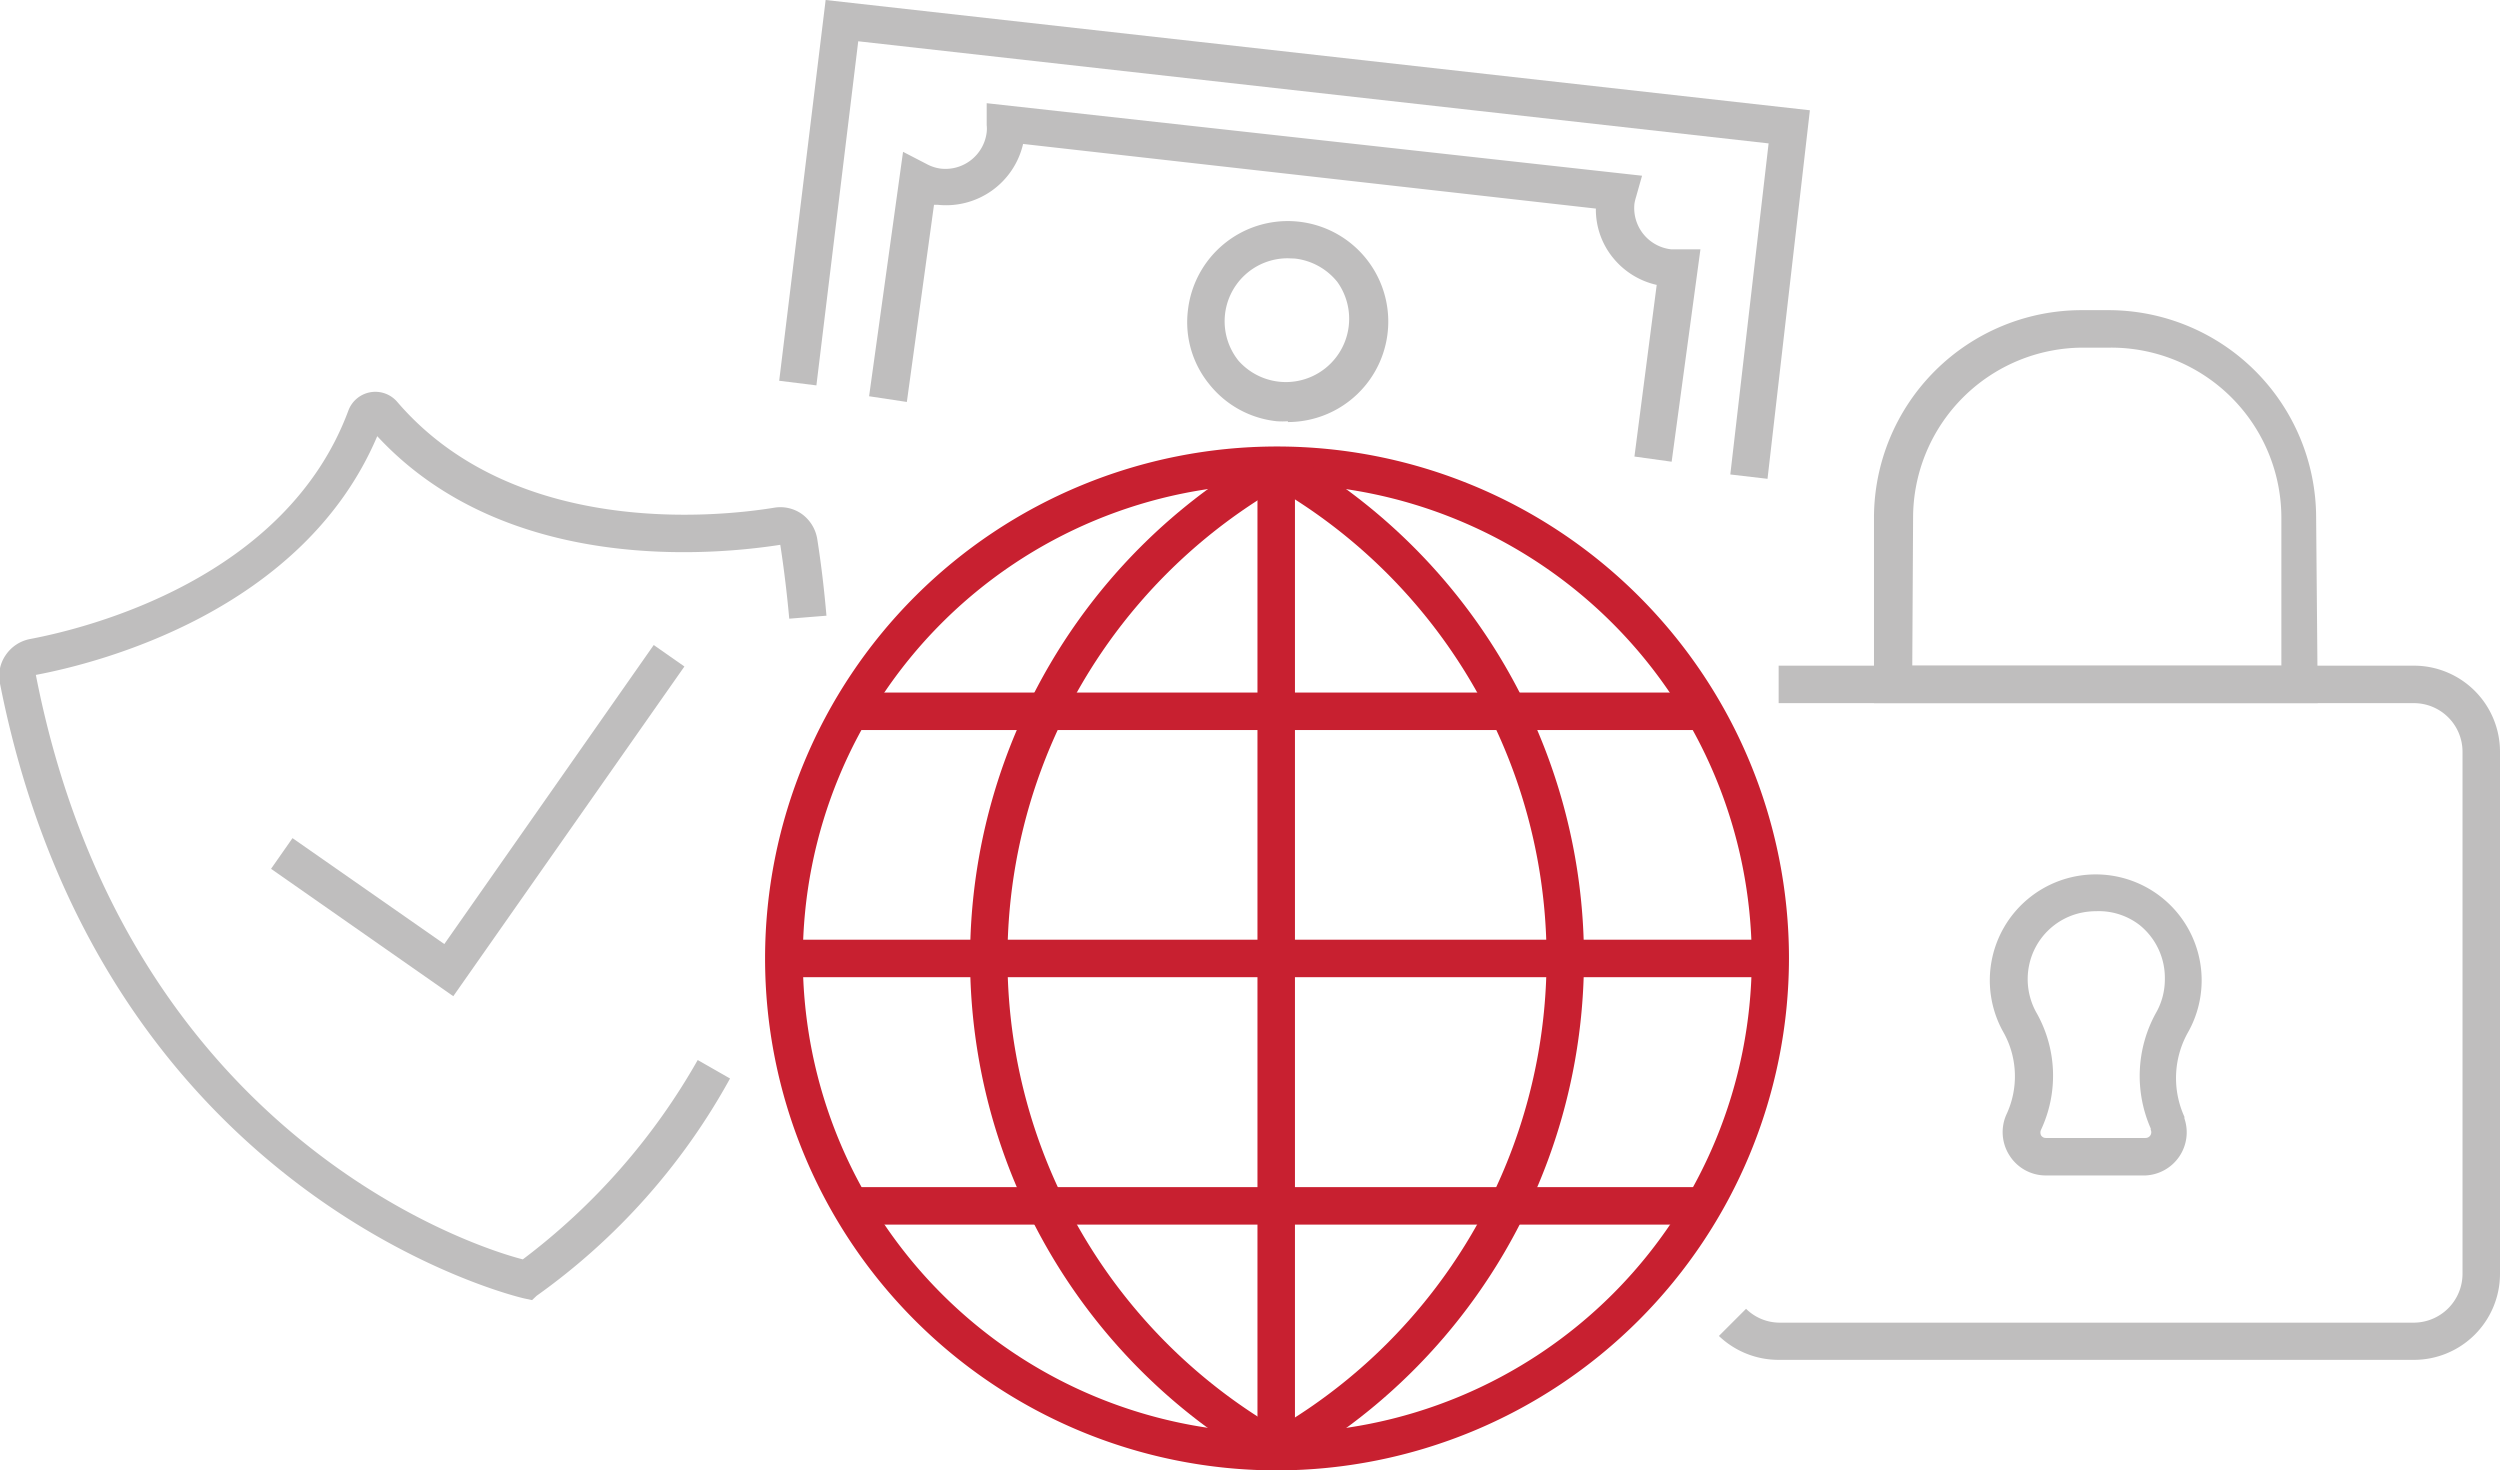
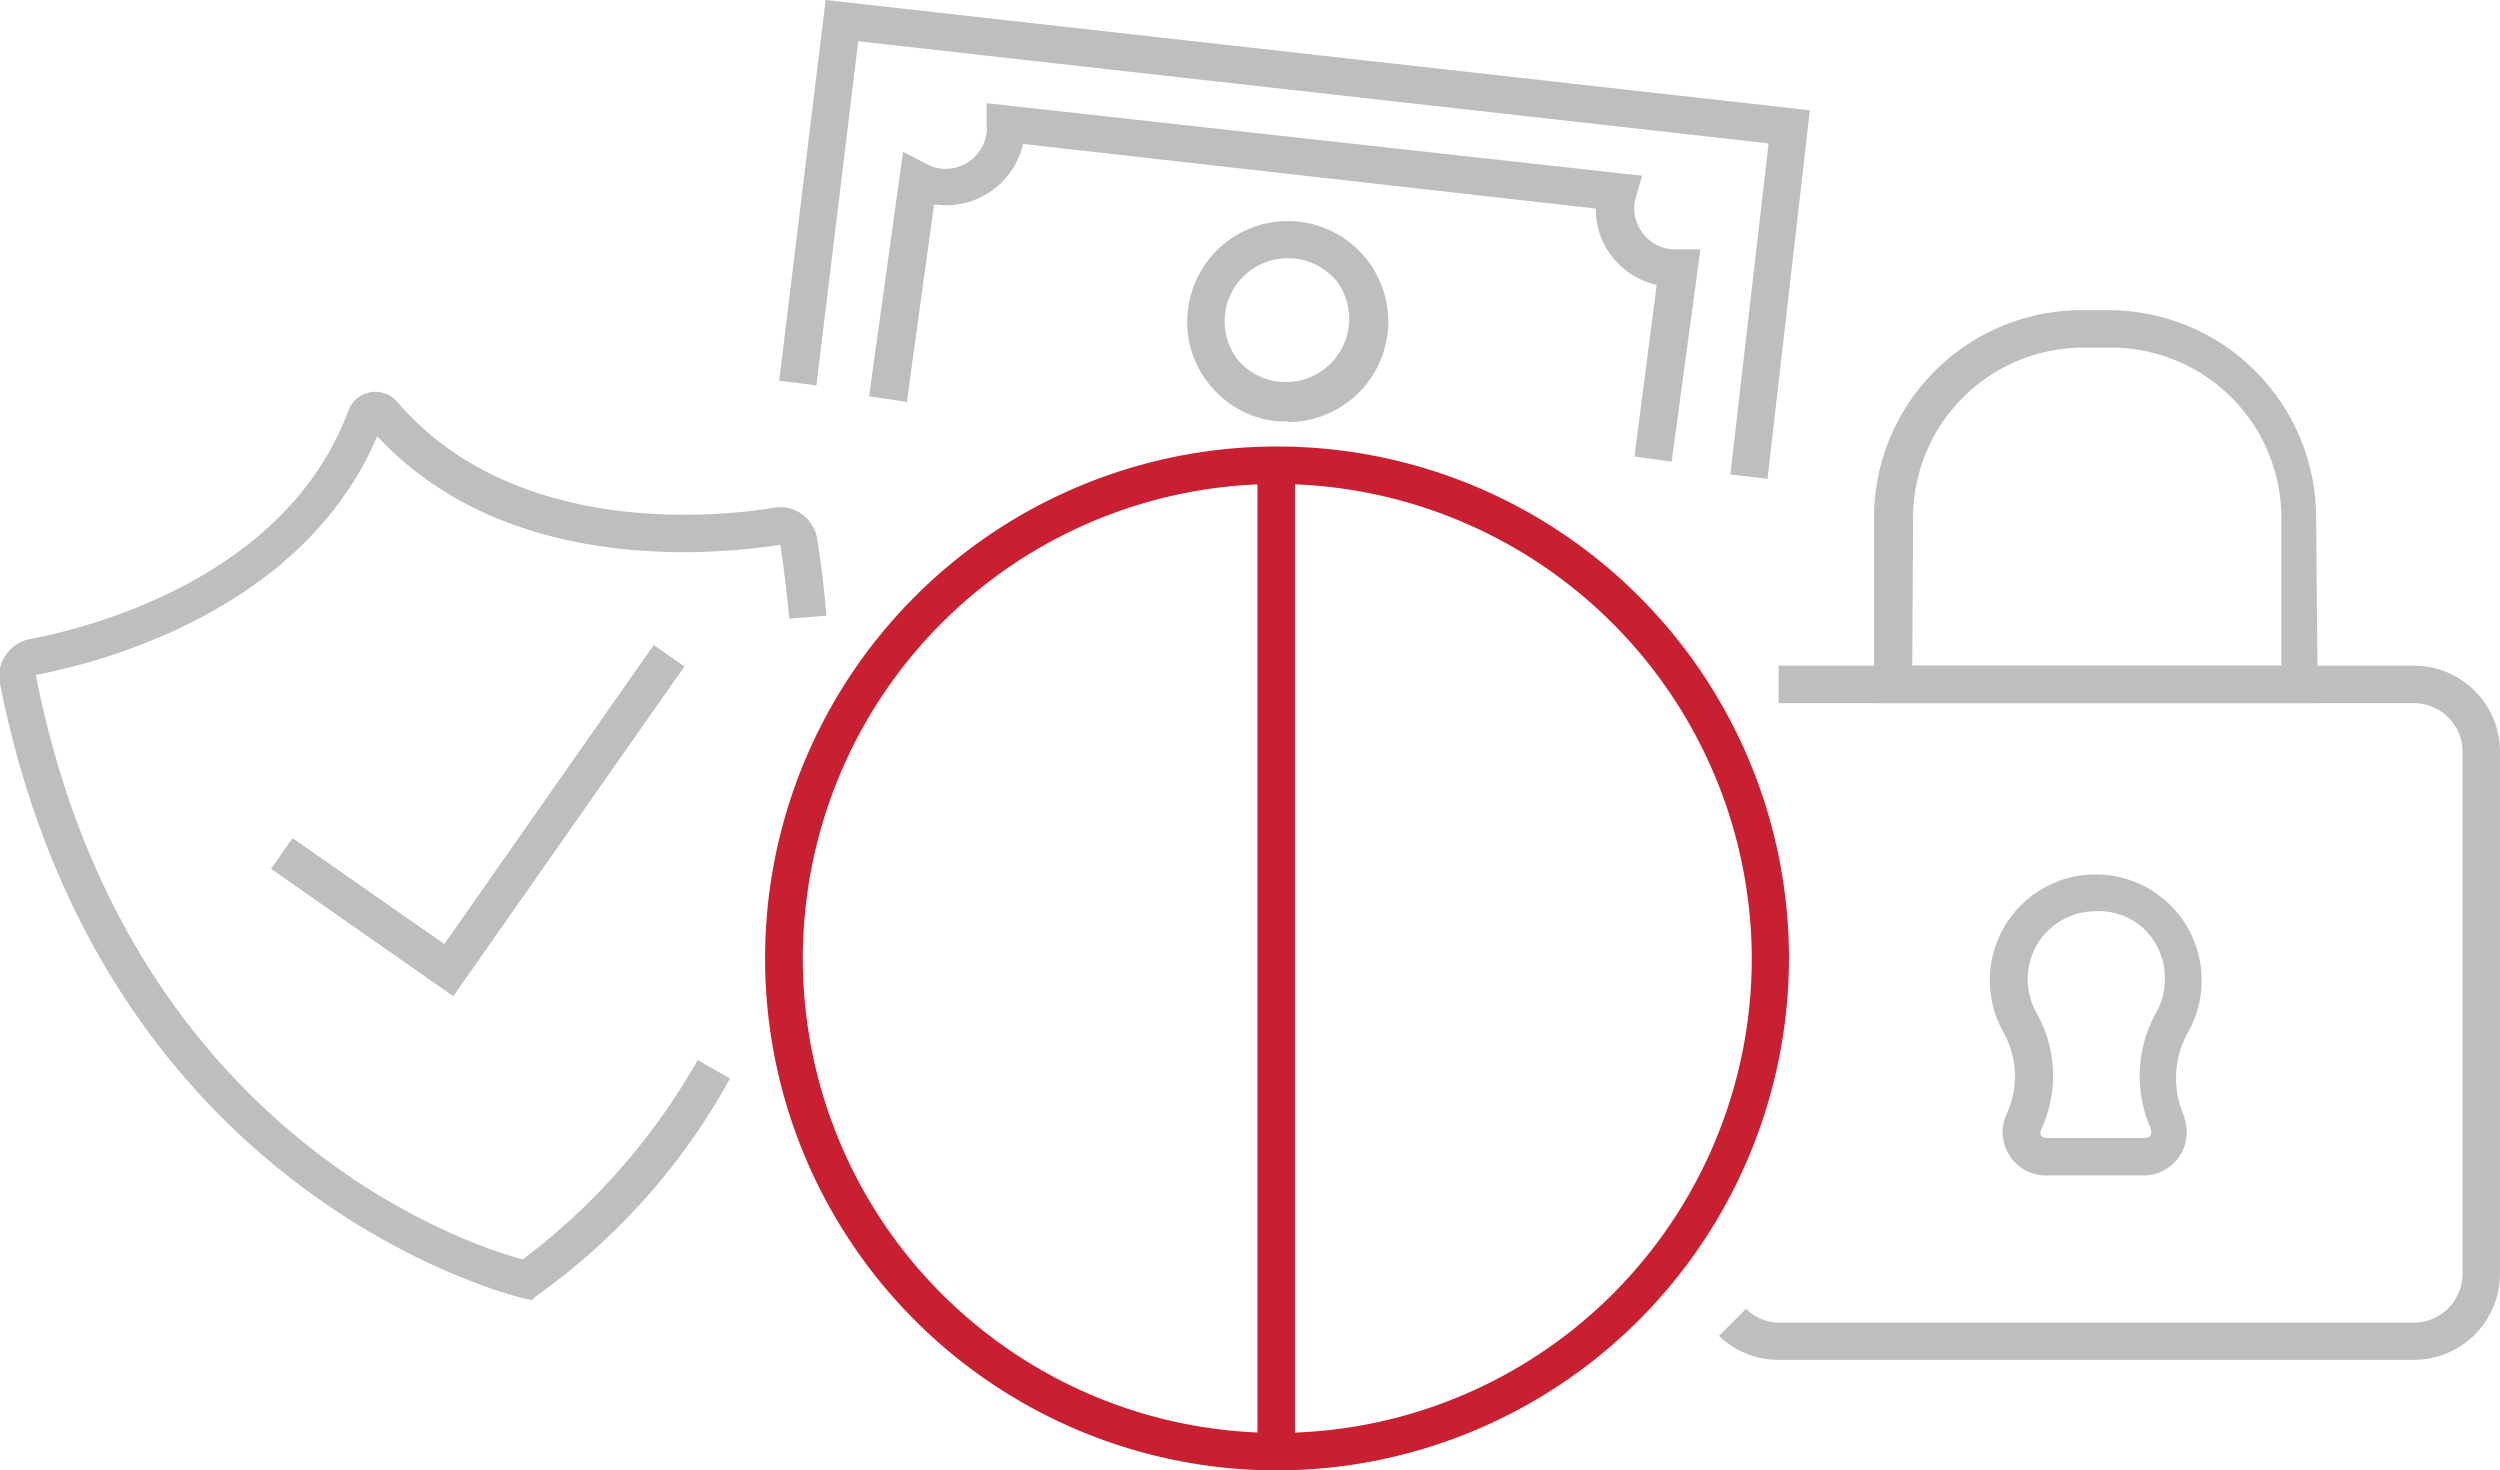
<svg xmlns="http://www.w3.org/2000/svg" id="Layer_1" data-name="Layer 1" viewBox="0 0 92.05 54.14">
  <defs>
    <style>.cls-1{fill:#c82030;}.cls-2{fill:#bfbebe;}</style>
  </defs>
  <path class="cls-1" d="M47,54.14A18.85,18.85,0,1,1,65.87,35.29,18.88,18.88,0,0,1,47,54.14Zm0-36.32a17.47,17.47,0,1,0,17.5,17.47A17.51,17.51,0,0,0,47,17.82Z" />
-   <path class="cls-1" d="M46.68,54a21.44,21.44,0,0,1,0-37.41l.68,1.2a20.05,20.05,0,0,0,0,35Z" />
-   <path class="cls-1" d="M47.36,54l-.68-1.21a20.05,20.05,0,0,0,0-35l.68-1.2a21.44,21.44,0,0,1,0,37.41Z" />
  <rect class="cls-1" x="46.3" y="17.22" width="1.38" height="36.15" />
-   <rect class="cls-1" x="28.8" y="34.6" width="36.37" height="1.38" />
-   <rect class="cls-1" x="31.25" y="25.5" width="31.47" height="1.38" />
-   <rect class="cls-1" x="31.25" y="43.71" width="31.48" height="1.38" />
  <path class="cls-2" d="M19.59,47.87l-.28-.06C19.15,47.78,3.76,44.2,0,25.17a1.35,1.35,0,0,1,.21-1.05,1.4,1.4,0,0,1,.89-.59c2.18-.41,9.44-2.24,11.73-8.42a1.06,1.06,0,0,1,1.79-.32c4.28,5,11.73,4.26,13.91,3.9a1.37,1.37,0,0,1,1,.24,1.42,1.42,0,0,1,.56.91c.15.95.26,1.9.34,2.83l-1.37.11c-.08-.89-.19-1.81-.33-2.72-2.32.36-10.06,1.16-14.84-4-2.74,6.46-10.28,8.36-12.57,8.79,3.28,16.78,15.89,21,17.93,21.52a24,24,0,0,0,6.44-7.34l1.19.68a24,24,0,0,1-7.12,8Z" />
  <polygon class="cls-2" points="16.69 36.68 9.98 31.99 10.77 30.86 16.36 34.76 24.07 23.75 25.2 24.54 16.69 36.68" />
  <path class="cls-2" d="M88.87,50.07H65.49a3.18,3.18,0,0,1-2.2-.88l1-1a1.76,1.76,0,0,0,1.24.51H88.87a1.8,1.8,0,0,0,1.8-1.8V27.68a1.79,1.79,0,0,0-1.8-1.79H65.49V24.51H88.87a3.17,3.17,0,0,1,3.18,3.17V46.9A3.17,3.17,0,0,1,88.87,50.07Z" />
  <path class="cls-2" d="M85.34,25.89H69V19.06a7.65,7.65,0,0,1,7.64-7.64h1a7.65,7.65,0,0,1,7.64,7.64ZM70.41,24.51H84V19.06A6.27,6.27,0,0,0,77.7,12.8h-1a6.27,6.27,0,0,0-6.26,6.26Z" />
  <path class="cls-2" d="M79,43.28H75.36A1.58,1.58,0,0,1,74,42.56a1.59,1.59,0,0,1-.13-1.51,3.32,3.32,0,0,0-.08-3,3.9,3.9,0,1,1,6.75,0,3.44,3.44,0,0,0-.11,3.07l0,.06A1.59,1.59,0,0,1,79,43.28Zm-1.82-9.73a2.74,2.74,0,0,0-.56.06,2.49,2.49,0,0,0-1.91,1.94A2.53,2.53,0,0,0,75,37.32a4.7,4.7,0,0,1,.15,4.28.24.24,0,0,0,0,.2.2.2,0,0,0,.18.1H79a.21.21,0,0,0,.19-.3l0-.05a4.8,4.8,0,0,1,.19-4.25,2.48,2.48,0,0,0,.33-1.24,2.5,2.5,0,0,0-.93-2A2.46,2.46,0,0,0,77.19,33.55Z" />
  <polygon class="cls-2" points="65.08 17.63 63.71 17.47 65.12 5.28 31.6 1.52 30.06 14.19 28.69 14.02 30.4 0 66.64 4.06 65.08 17.63" />
  <path class="cls-2" d="M47.42,15.51a2.83,2.83,0,0,1-.41,0,3.66,3.66,0,0,1-2.49-1.37,3.61,3.61,0,0,1-.78-2.72,3.7,3.7,0,1,1,3.68,4.12Zm0-6a2.32,2.32,0,0,0-1.82,3.77,2.33,2.33,0,0,0,3.64-2.9,2.34,2.34,0,0,0-1.56-.86Z" />
  <path class="cls-2" d="M61.55,17l-1.37-.19L61,10.49a2.88,2.88,0,0,1-1.61-1,2.81,2.81,0,0,1-.63-1.81L37.67,5.3a2.91,2.91,0,0,1-3.15,2.24l-.13,0-1,7.26L32,14.59l1.25-9,.87.45a1.49,1.49,0,0,0,.53.17,1.53,1.53,0,0,0,1.68-1.34,1.13,1.13,0,0,0,0-.26l0-.81L60.46,6.47l-.22.78a1.83,1.83,0,0,0-.06.25,1.53,1.53,0,0,0,1.35,1.68h.25l.83,0Z" />
</svg>